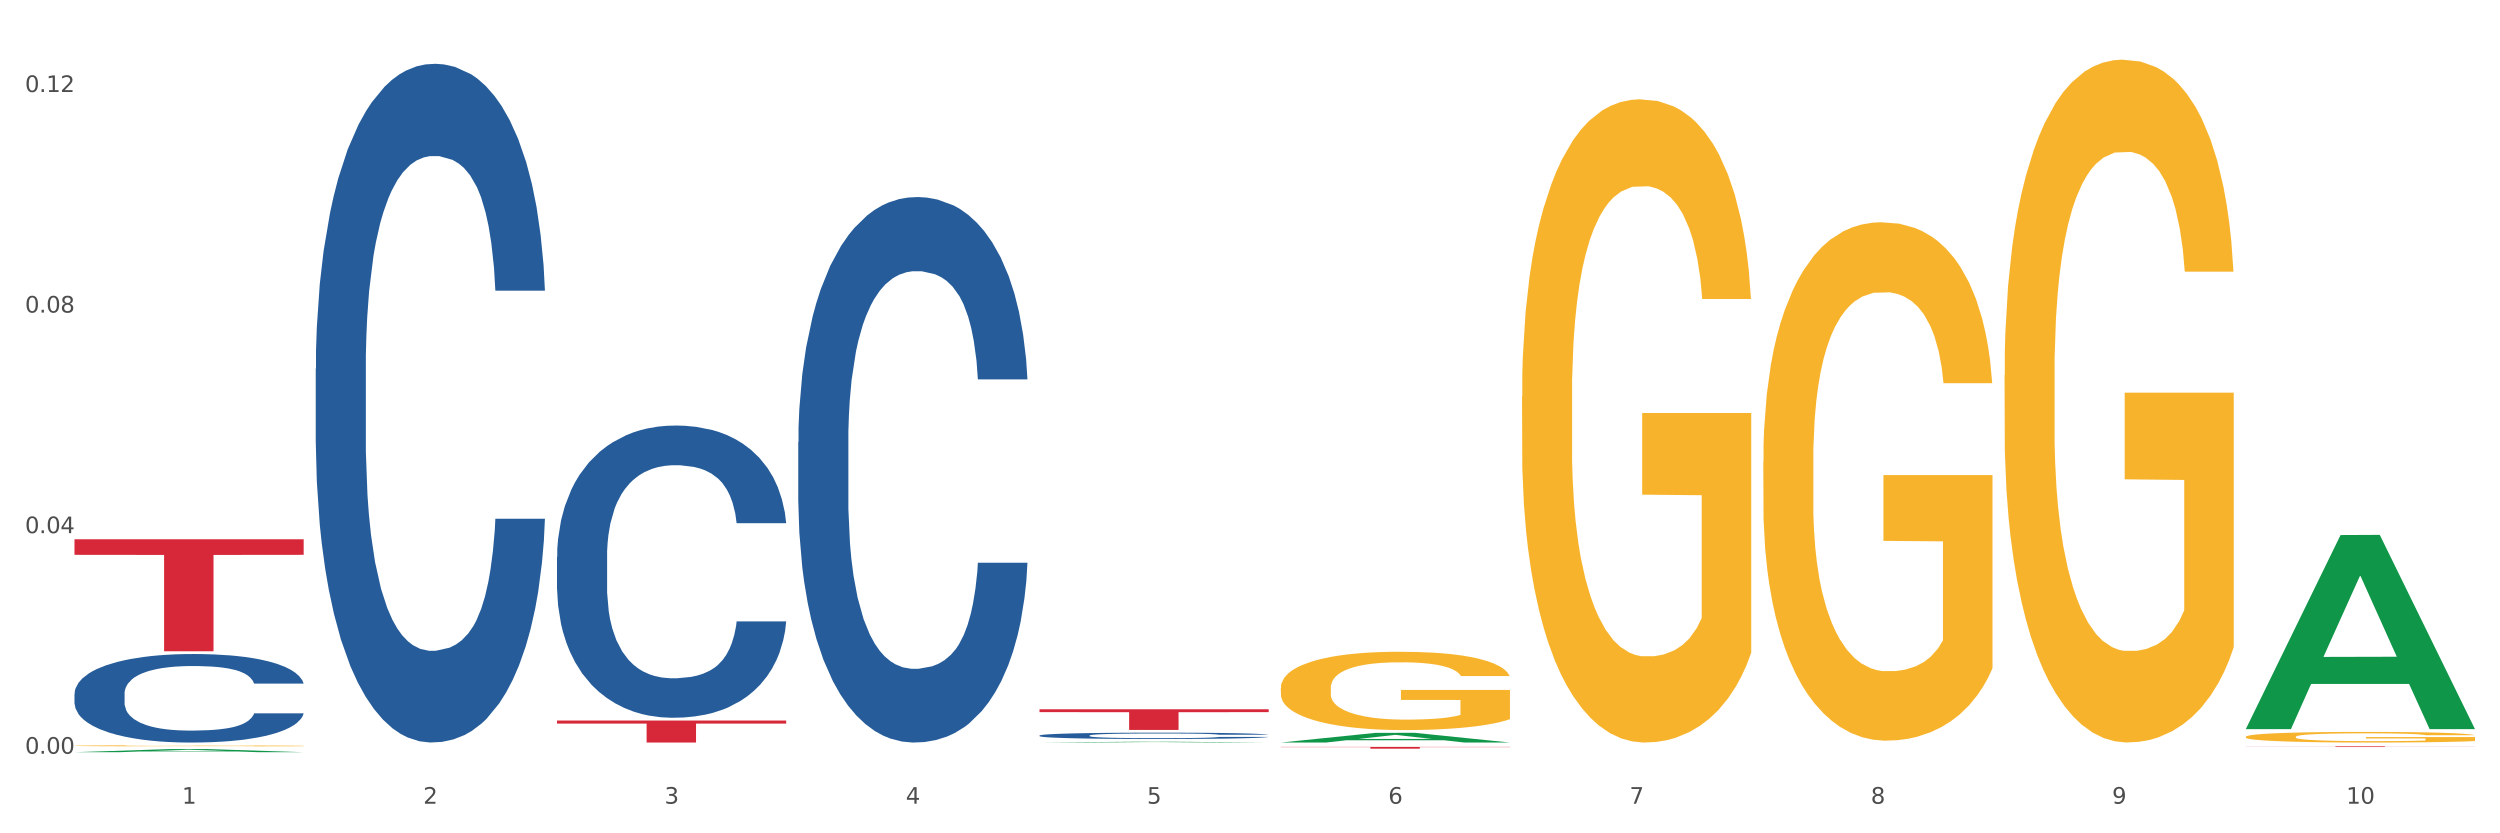
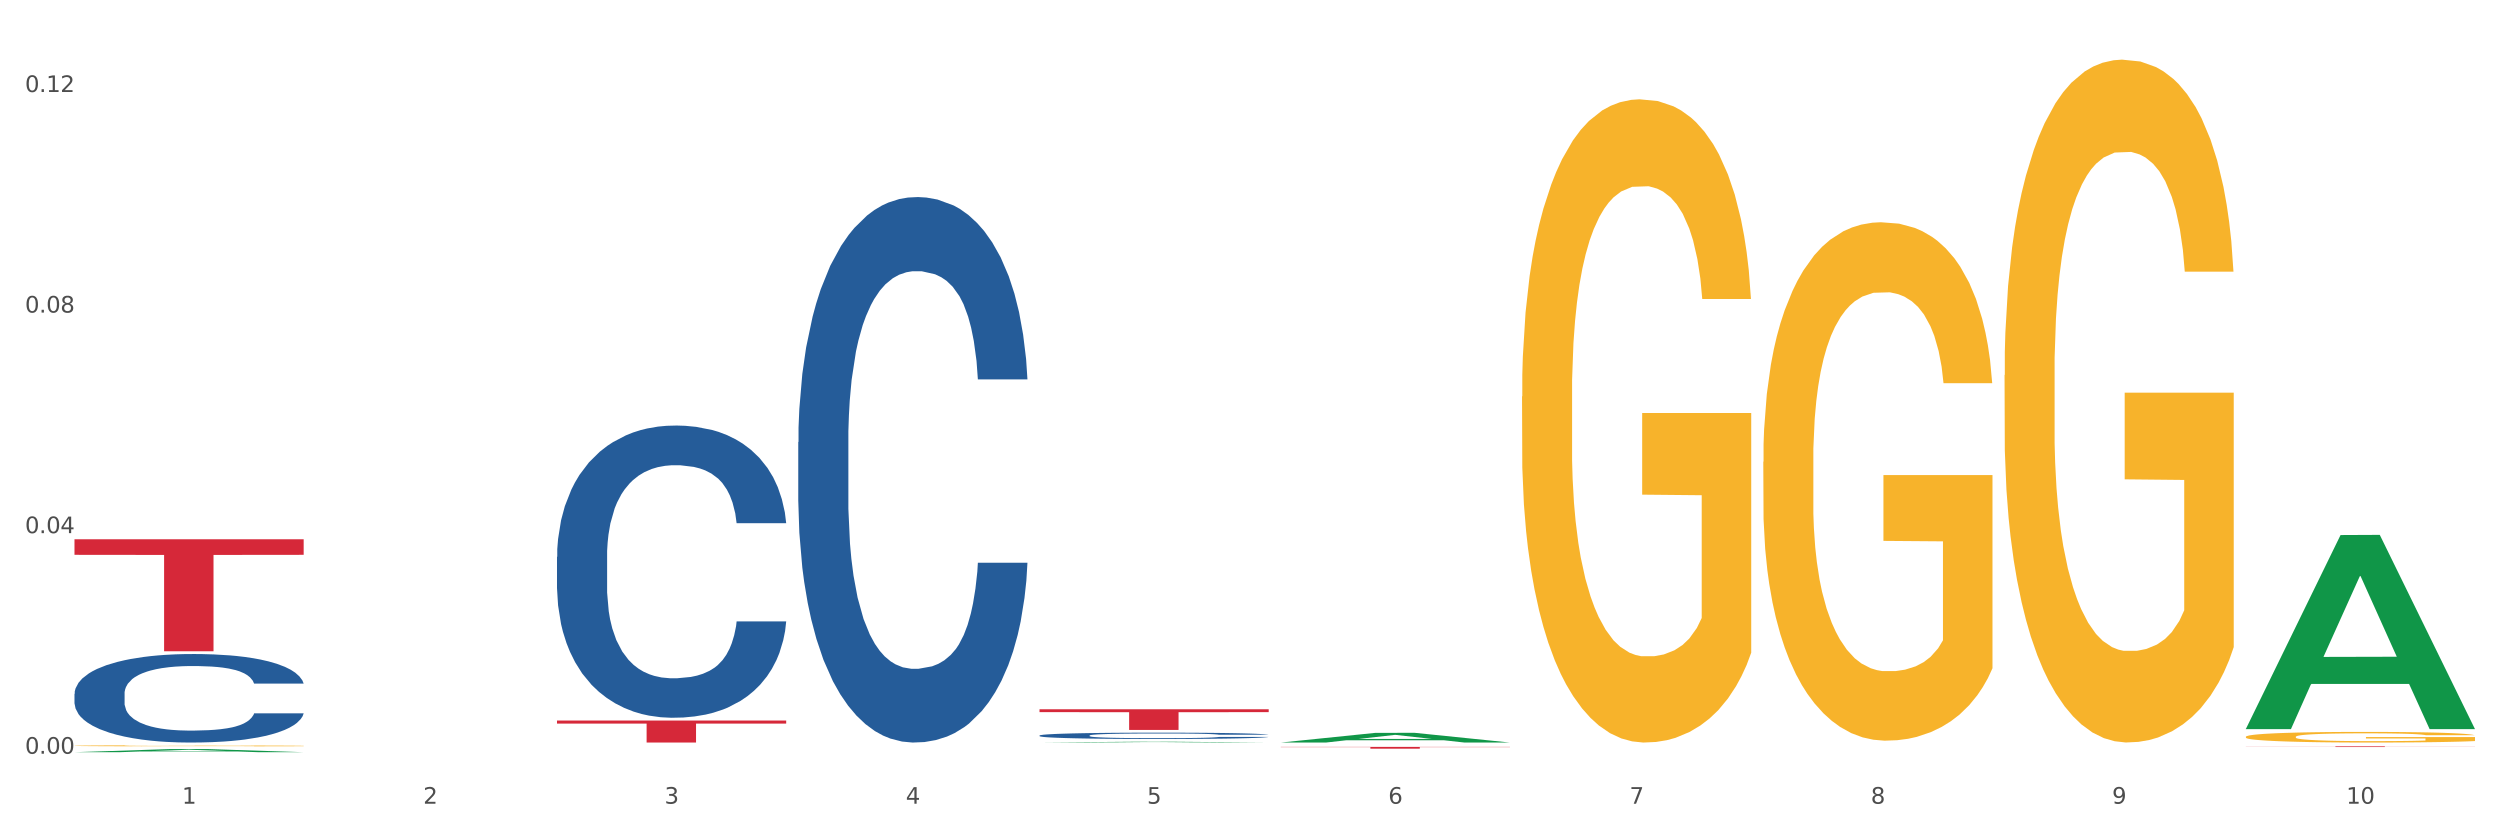
<svg xmlns="http://www.w3.org/2000/svg" xmlns:xlink="http://www.w3.org/1999/xlink" width="1080pt" height="360pt" viewBox="0 0 1080 360" version="1.1">
  <rect x="0" y="0" width="1080" height="360" fill="#333333" stroke="none" />
  <defs>
    <style type="text/css">*{stroke-linejoin: round; stroke-linecap: butt}</style>
  </defs>
  <g id="figure_1">
    <g id="patch_1">
      <path d="M 0 360  L 1080 360  L 1080 0  L 0 0  z " style="fill: #ffffff; stroke: #ffffff; stroke-linejoin: miter" />
    </g>
    <g id="axes_1">
      <g id="matplotlib.axis_1">
        <g id="xtick_1">
          <g id="text_1">
            <g style="fill: #4d4d4d" transform="translate(78.627 347.204) scale(0.096 -0.096)">
              <defs>
                <path id="DejaVuSans-31" d="M 794 531  L 1825 531  L 1825 4091  L 703 3866  L 703 4441  L 1819 4666  L 2450 4666  L 2450 531  L 3481 531  L 3481 0  L 794 0  L 794 531  z " transform="scale(0.016)" />
              </defs>
              <use xlink:href="#DejaVuSans-31" />
            </g>
          </g>
        </g>
        <g id="xtick_2">
          <g id="text_2">
            <g style="fill: #4d4d4d" transform="translate(182.851 347.204) scale(0.096 -0.096)">
              <defs>
                <path id="DejaVuSans-32" d="M 1228 531  L 3431 531  L 3431 0  L 469 0  L 469 531  Q 828 903 1448 1529  Q 2069 2156 2228 2338  Q 2531 2678 2651 2914  Q 2772 3150 2772 3378  Q 2772 3750 2511 3984  Q 2250 4219 1831 4219  Q 1534 4219 1204 4116  Q 875 4013 500 3803  L 500 4441  Q 881 4594 1212 4672  Q 1544 4750 1819 4750  Q 2544 4750 2975 4387  Q 3406 4025 3406 3419  Q 3406 3131 3298 2873  Q 3191 2616 2906 2266  Q 2828 2175 2409 1742  Q 1991 1309 1228 531  z " transform="scale(0.016)" />
              </defs>
              <use xlink:href="#DejaVuSans-32" />
            </g>
          </g>
        </g>
        <g id="xtick_3">
          <g id="text_3">
            <g style="fill: #4d4d4d" transform="translate(287.074 347.204) scale(0.096 -0.096)">
              <defs>
                <path id="DejaVuSans-33" d="M 2597 2516  Q 3050 2419 3304 2112  Q 3559 1806 3559 1356  Q 3559 666 3084 287  Q 2609 -91 1734 -91  Q 1441 -91 1130 -33  Q 819 25 488 141  L 488 750  Q 750 597 1062 519  Q 1375 441 1716 441  Q 2309 441 2620 675  Q 2931 909 2931 1356  Q 2931 1769 2642 2001  Q 2353 2234 1838 2234  L 1294 2234  L 1294 2753  L 1863 2753  Q 2328 2753 2575 2939  Q 2822 3125 2822 3475  Q 2822 3834 2567 4026  Q 2313 4219 1838 4219  Q 1578 4219 1281 4162  Q 984 4106 628 3988  L 628 4550  Q 988 4650 1302 4700  Q 1616 4750 1894 4750  Q 2613 4750 3031 4423  Q 3450 4097 3450 3541  Q 3450 3153 3228 2886  Q 3006 2619 2597 2516  z " transform="scale(0.016)" />
              </defs>
              <use xlink:href="#DejaVuSans-33" />
            </g>
          </g>
        </g>
        <g id="xtick_4">
          <g id="text_4">
            <g style="fill: #4d4d4d" transform="translate(391.298 347.204) scale(0.096 -0.096)">
              <defs>
                <path id="DejaVuSans-34" d="M 2419 4116  L 825 1625  L 2419 1625  L 2419 4116  z M 2253 4666  L 3047 4666  L 3047 1625  L 3713 1625  L 3713 1100  L 3047 1100  L 3047 0  L 2419 0  L 2419 1100  L 313 1100  L 313 1709  L 2253 4666  z " transform="scale(0.016)" />
              </defs>
              <use xlink:href="#DejaVuSans-34" />
            </g>
          </g>
        </g>
        <g id="xtick_5">
          <g id="text_5">
            <g style="fill: #4d4d4d" transform="translate(495.522 347.204) scale(0.096 -0.096)">
              <defs>
                <path id="DejaVuSans-35" d="M 691 4666  L 3169 4666  L 3169 4134  L 1269 4134  L 1269 2991  Q 1406 3038 1543 3061  Q 1681 3084 1819 3084  Q 2600 3084 3056 2656  Q 3513 2228 3513 1497  Q 3513 744 3044 326  Q 2575 -91 1722 -91  Q 1428 -91 1123 -41  Q 819 9 494 109  L 494 744  Q 775 591 1075 516  Q 1375 441 1709 441  Q 2250 441 2565 725  Q 2881 1009 2881 1497  Q 2881 1984 2565 2268  Q 2250 2553 1709 2553  Q 1456 2553 1204 2497  Q 953 2441 691 2322  L 691 4666  z " transform="scale(0.016)" />
              </defs>
              <use xlink:href="#DejaVuSans-35" />
            </g>
          </g>
        </g>
        <g id="xtick_6">
          <g id="text_6">
            <g style="fill: #4d4d4d" transform="translate(599.745 347.204) scale(0.096 -0.096)">
              <defs>
                <path id="DejaVuSans-36" d="M 2113 2584  Q 1688 2584 1439 2293  Q 1191 2003 1191 1497  Q 1191 994 1439 701  Q 1688 409 2113 409  Q 2538 409 2786 701  Q 3034 994 3034 1497  Q 3034 2003 2786 2293  Q 2538 2584 2113 2584  z M 3366 4563  L 3366 3988  Q 3128 4100 2886 4159  Q 2644 4219 2406 4219  Q 1781 4219 1451 3797  Q 1122 3375 1075 2522  Q 1259 2794 1537 2939  Q 1816 3084 2150 3084  Q 2853 3084 3261 2657  Q 3669 2231 3669 1497  Q 3669 778 3244 343  Q 2819 -91 2113 -91  Q 1303 -91 875 529  Q 447 1150 447 2328  Q 447 3434 972 4092  Q 1497 4750 2381 4750  Q 2619 4750 2861 4703  Q 3103 4656 3366 4563  z " transform="scale(0.016)" />
              </defs>
              <use xlink:href="#DejaVuSans-36" />
            </g>
          </g>
        </g>
        <g id="xtick_7">
          <g id="text_7">
            <g style="fill: #4d4d4d" transform="translate(703.969 347.204) scale(0.096 -0.096)">
              <defs>
                <path id="DejaVuSans-37" d="M 525 4666  L 3525 4666  L 3525 4397  L 1831 0  L 1172 0  L 2766 4134  L 525 4134  L 525 4666  z " transform="scale(0.016)" />
              </defs>
              <use xlink:href="#DejaVuSans-37" />
            </g>
          </g>
        </g>
        <g id="xtick_8">
          <g id="text_8">
            <g style="fill: #4d4d4d" transform="translate(808.193 347.204) scale(0.096 -0.096)">
              <defs>
                <path id="DejaVuSans-38" d="M 2034 2216  Q 1584 2216 1326 1975  Q 1069 1734 1069 1313  Q 1069 891 1326 650  Q 1584 409 2034 409  Q 2484 409 2743 651  Q 3003 894 3003 1313  Q 3003 1734 2745 1975  Q 2488 2216 2034 2216  z M 1403 2484  Q 997 2584 770 2862  Q 544 3141 544 3541  Q 544 4100 942 4425  Q 1341 4750 2034 4750  Q 2731 4750 3128 4425  Q 3525 4100 3525 3541  Q 3525 3141 3298 2862  Q 3072 2584 2669 2484  Q 3125 2378 3379 2068  Q 3634 1759 3634 1313  Q 3634 634 3220 271  Q 2806 -91 2034 -91  Q 1263 -91 848 271  Q 434 634 434 1313  Q 434 1759 690 2068  Q 947 2378 1403 2484  z M 1172 3481  Q 1172 3119 1398 2916  Q 1625 2713 2034 2713  Q 2441 2713 2670 2916  Q 2900 3119 2900 3481  Q 2900 3844 2670 4047  Q 2441 4250 2034 4250  Q 1625 4250 1398 4047  Q 1172 3844 1172 3481  z " transform="scale(0.016)" />
              </defs>
              <use xlink:href="#DejaVuSans-38" />
            </g>
          </g>
        </g>
        <g id="xtick_9">
          <g id="text_9">
            <g style="fill: #4d4d4d" transform="translate(912.416 347.204) scale(0.096 -0.096)">
              <defs>
                <path id="DejaVuSans-39" d="M 703 97  L 703 672  Q 941 559 1184 500  Q 1428 441 1663 441  Q 2288 441 2617 861  Q 2947 1281 2994 2138  Q 2813 1869 2534 1725  Q 2256 1581 1919 1581  Q 1219 1581 811 2004  Q 403 2428 403 3163  Q 403 3881 828 4315  Q 1253 4750 1959 4750  Q 2769 4750 3195 4129  Q 3622 3509 3622 2328  Q 3622 1225 3098 567  Q 2575 -91 1691 -91  Q 1453 -91 1209 -44  Q 966 3 703 97  z M 1959 2075  Q 2384 2075 2632 2365  Q 2881 2656 2881 3163  Q 2881 3666 2632 3958  Q 2384 4250 1959 4250  Q 1534 4250 1286 3958  Q 1038 3666 1038 3163  Q 1038 2656 1286 2365  Q 1534 2075 1959 2075  z " transform="scale(0.016)" />
              </defs>
              <use xlink:href="#DejaVuSans-39" />
            </g>
          </g>
        </g>
        <g id="xtick_10">
          <g id="text_10">
            <g style="fill: #4d4d4d" transform="translate(1013.586 347.204) scale(0.096 -0.096)">
              <defs>
                <path id="DejaVuSans-30" d="M 2034 4250  Q 1547 4250 1301 3770  Q 1056 3291 1056 2328  Q 1056 1369 1301 889  Q 1547 409 2034 409  Q 2525 409 2770 889  Q 3016 1369 3016 2328  Q 3016 3291 2770 3770  Q 2525 4250 2034 4250  z M 2034 4750  Q 2819 4750 3233 4129  Q 3647 3509 3647 2328  Q 3647 1150 3233 529  Q 2819 -91 2034 -91  Q 1250 -91 836 529  Q 422 1150 422 2328  Q 422 3509 836 4129  Q 1250 4750 2034 4750  z " transform="scale(0.016)" />
              </defs>
              <use xlink:href="#DejaVuSans-31" />
              <use xlink:href="#DejaVuSans-30" transform="translate(63.623 0)" />
            </g>
          </g>
        </g>
        <g id="xtick_11" />
        <g id="xtick_12" />
        <g id="xtick_13" />
        <g id="xtick_14" />
        <g id="xtick_15" />
        <g id="xtick_16" />
        <g id="xtick_17" />
        <g id="xtick_18" />
        <g id="xtick_19" />
      </g>
      <g id="matplotlib.axis_2">
        <g id="ytick_1">
          <g id="text_11">
            <g style="fill: #4d4d4d" transform="translate(10.8 325.614) scale(0.096 -0.096)">
              <defs>
                <path id="DejaVuSans-2e" d="M 684 794  L 1344 794  L 1344 0  L 684 0  L 684 794  z " transform="scale(0.016)" />
              </defs>
              <use xlink:href="#DejaVuSans-30" />
              <use xlink:href="#DejaVuSans-2e" transform="translate(63.623 0)" />
              <use xlink:href="#DejaVuSans-30" transform="translate(95.41 0)" />
              <use xlink:href="#DejaVuSans-30" transform="translate(159.033 0)" />
            </g>
          </g>
        </g>
        <g id="ytick_2">
          <g id="text_12">
            <g style="fill: #4d4d4d" transform="translate(10.8 230.326) scale(0.096 -0.096)">
              <use xlink:href="#DejaVuSans-30" />
              <use xlink:href="#DejaVuSans-2e" transform="translate(63.623 0)" />
              <use xlink:href="#DejaVuSans-30" transform="translate(95.41 0)" />
              <use xlink:href="#DejaVuSans-34" transform="translate(159.033 0)" />
            </g>
          </g>
        </g>
        <g id="ytick_3">
          <g id="text_13">
            <g style="fill: #4d4d4d" transform="translate(10.8 135.038) scale(0.096 -0.096)">
              <use xlink:href="#DejaVuSans-30" />
              <use xlink:href="#DejaVuSans-2e" transform="translate(63.623 0)" />
              <use xlink:href="#DejaVuSans-30" transform="translate(95.41 0)" />
              <use xlink:href="#DejaVuSans-38" transform="translate(159.033 0)" />
            </g>
          </g>
        </g>
        <g id="ytick_4">
          <g id="text_14">
            <g style="fill: #4d4d4d" transform="translate(10.8 39.75) scale(0.096 -0.096)">
              <use xlink:href="#DejaVuSans-30" />
              <use xlink:href="#DejaVuSans-2e" transform="translate(63.623 0)" />
              <use xlink:href="#DejaVuSans-31" transform="translate(95.41 0)" />
              <use xlink:href="#DejaVuSans-32" transform="translate(159.033 0)" />
            </g>
          </g>
        </g>
        <g id="ytick_5" />
        <g id="ytick_6" />
        <g id="ytick_7" />
      </g>
      <g id="PolyCollection_1">
        <path d="M 32.175 324.947  L 32.277 324.946  L 73.107 323.606  L 90.051 323.605  L 131.187 324.95  L 111.589 324.95  L 102.709 324.636  L 60.552 324.636  L 60.246 324.641  L 51.671 324.95  L 32.175 324.95  L 32.175 324.947  L 65.86 324.45  L 97.401 324.448  L 81.783 323.892  L 81.579 323.889  L 81.375 323.893  L 65.758 324.448  L 65.86 324.45  L 32.175 324.947  z " clip-path="url(#p2b9ad689a1)" style="fill: #109648" />
        <path d="M 657.517 171.307  L 657.634 171.053  L 657.634 161.917  L 657.867 154.05  L 659.036 135.017  L 660.79 119.282  L 662.076 110.908  L 663.362 104.056  L 664.881 97.204  L 666.752 90.098  L 670.142 79.693  L 672.246 74.364  L 674.818 68.781  L 679.493 60.66  L 682.884 56.092  L 686.39 52.285  L 692.118 47.717  L 695.859 45.687  L 699.834 44.164  L 704.627 43.149  L 708.25 42.895  L 716.199 43.657  L 722.979 45.941  L 726.253 47.717  L 730.461 50.763  L 732.682 52.793  L 736.306 56.853  L 740.047 62.183  L 742.618 66.751  L 746.476 75.379  L 749.398 84.007  L 752.087 94.666  L 753.49 102.026  L 754.542 108.878  L 755.477 116.745  L 756.412 129.18  L 735.371 129.18  L 734.552 120.298  L 733.266 111.923  L 731.396 103.802  L 729.76 98.726  L 726.954 92.382  L 724.382 88.322  L 721.694 85.276  L 718.42 82.738  L 715.849 81.47  L 712.225 80.454  L 705.094 80.708  L 700.301 82.738  L 697.028 85.276  L 694.924 87.56  L 693.054 90.098  L 690.949 93.651  L 688.495 98.98  L 686.741 103.802  L 684.988 109.893  L 683.585 115.983  L 682.299 123.089  L 681.247 130.702  L 680.429 138.57  L 679.727 148.213  L 679.143 164.201  L 679.143 198.969  L 679.377 206.836  L 679.961 217.241  L 680.662 225.108  L 681.831 234.497  L 682.884 240.842  L 684.871 249.978  L 687.092 257.591  L 688.845 262.413  L 690.599 266.473  L 693.638 272.057  L 697.028 276.625  L 699.951 279.416  L 703.925 281.954  L 706.614 282.969  L 708.952 283.477  L 714.68 283.477  L 718.771 282.715  L 723.33 280.939  L 726.837 278.655  L 729.76 275.863  L 733.033 271.295  L 735.137 266.981  L 735.137 213.941  L 709.419 213.688  L 709.419 178.413  L 756.529 178.413  L 756.529 281.954  L 754.542 287.283  L 752.321 292.105  L 749.983 296.419  L 746.476 301.749  L 742.268 306.824  L 738.527 310.377  L 734.552 313.422  L 729.876 316.214  L 723.798 318.752  L 720.057 319.767  L 715.381 320.528  L 709.887 320.782  L 705.094 320.274  L 700.418 319.005  L 695.508 316.721  L 690.716 313.422  L 687.092 310.123  L 683.468 306.063  L 679.61 300.733  L 676.571 295.658  L 674.233 291.09  L 671.661 285.253  L 668.856 277.64  L 666.752 270.788  L 664.881 263.682  L 662.894 254.546  L 661.491 246.679  L 660.088 236.781  L 659.27 229.422  L 658.335 218.002  L 657.634 202.014  L 657.517 171.307  z " clip-path="url(#p2b9ad689a1)" style="fill: #f7b32b" />
        <path d="M 761.74 199.502  L 761.857 199.297  L 761.857 191.934  L 762.091 185.593  L 763.26 170.253  L 765.013 157.571  L 766.299 150.821  L 767.585 145.299  L 769.105 139.776  L 770.975 134.049  L 774.365 125.663  L 776.469 121.368  L 779.041 116.868  L 783.717 110.323  L 787.107 106.641  L 790.614 103.573  L 796.342 99.891  L 800.083 98.255  L 804.057 97.028  L 808.85 96.21  L 812.474 96.005  L 820.423 96.619  L 827.203 98.459  L 830.476 99.891  L 834.685 102.346  L 836.906 103.982  L 840.529 107.255  L 844.27 111.55  L 846.842 115.232  L 850.7 122.186  L 853.622 129.14  L 856.311 137.731  L 857.713 143.663  L 858.766 149.185  L 859.701 155.526  L 860.636 165.548  L 839.594 165.548  L 838.776 158.389  L 837.49 151.64  L 835.62 145.094  L 833.983 141.004  L 831.178 135.89  L 828.606 132.617  L 825.917 130.163  L 822.644 128.118  L 820.072 127.095  L 816.448 126.277  L 809.318 126.481  L 804.525 128.118  L 801.252 130.163  L 799.148 132.004  L 797.277 134.049  L 795.173 136.913  L 792.718 141.208  L 790.965 145.094  L 789.211 150.003  L 787.809 154.912  L 786.523 160.639  L 785.471 166.775  L 784.652 173.116  L 783.951 180.889  L 783.366 193.775  L 783.366 221.796  L 783.6 228.137  L 784.185 236.523  L 784.886 242.864  L 786.055 250.432  L 787.107 255.545  L 789.094 262.909  L 791.315 269.045  L 793.069 272.931  L 794.822 276.204  L 797.862 280.704  L 801.252 284.385  L 804.174 286.635  L 808.149 288.681  L 810.837 289.499  L 813.175 289.908  L 818.903 289.908  L 822.995 289.294  L 827.554 287.862  L 831.061 286.022  L 833.983 283.772  L 837.256 280.09  L 839.36 276.613  L 839.36 233.864  L 813.643 233.66  L 813.643 205.229  L 860.753 205.229  L 860.753 288.681  L 858.766 292.976  L 856.544 296.862  L 854.206 300.339  L 850.7 304.635  L 846.491 308.725  L 842.751 311.589  L 838.776 314.043  L 834.1 316.293  L 828.021 318.339  L 824.281 319.157  L 819.605 319.77  L 814.111 319.975  L 809.318 319.566  L 804.642 318.543  L 799.732 316.702  L 794.939 314.043  L 791.315 311.384  L 787.692 308.112  L 783.834 303.816  L 780.795 299.726  L 778.457 296.044  L 775.885 291.34  L 773.079 285.203  L 770.975 279.681  L 769.105 273.954  L 767.118 266.59  L 765.715 260.25  L 764.312 252.273  L 763.494 246.341  L 762.559 237.137  L 761.857 224.251  L 761.74 199.502  z " clip-path="url(#p2b9ad689a1)" style="fill: #f7b32b" />
        <path d="M 865.964 162.078  L 866.081 161.808  L 866.081 152.11  L 866.315 143.758  L 867.484 123.553  L 869.237 106.85  L 870.523 97.96  L 871.809 90.686  L 873.329 83.412  L 875.199 75.869  L 878.589 64.823  L 880.693 59.166  L 883.265 53.239  L 887.941 44.618  L 891.331 39.768  L 894.838 35.727  L 900.566 30.878  L 904.306 28.723  L 908.281 27.107  L 913.074 26.029  L 916.698 25.759  L 924.647 26.568  L 931.427 28.992  L 934.7 30.878  L 938.908 34.111  L 941.129 36.266  L 944.753 40.577  L 948.494 46.234  L 951.066 51.083  L 954.923 60.243  L 957.846 69.403  L 960.534 80.718  L 961.937 88.53  L 962.989 95.804  L 963.924 104.156  L 964.859 117.357  L 943.818 117.357  L 943 107.927  L 941.714 99.037  L 939.843 90.416  L 938.207 85.028  L 935.401 78.293  L 932.829 73.983  L 930.141 70.75  L 926.868 68.056  L 924.296 66.709  L 920.672 65.631  L 913.541 65.901  L 908.749 68.056  L 905.475 70.75  L 903.371 73.174  L 901.501 75.869  L 899.397 79.64  L 896.942 85.298  L 895.188 90.416  L 893.435 96.882  L 892.032 103.348  L 890.746 110.891  L 889.694 118.973  L 888.876 127.325  L 888.175 137.562  L 887.59 154.534  L 887.59 191.443  L 887.824 199.794  L 888.408 210.84  L 889.11 219.191  L 890.279 229.159  L 891.331 235.894  L 893.318 245.593  L 895.539 253.675  L 897.293 258.793  L 899.046 263.104  L 902.085 269.031  L 905.475 273.88  L 908.398 276.843  L 912.372 279.537  L 915.061 280.615  L 917.399 281.154  L 923.127 281.154  L 927.218 280.346  L 931.777 278.46  L 935.284 276.035  L 938.207 273.072  L 941.48 268.222  L 943.584 263.643  L 943.584 207.337  L 917.867 207.068  L 917.867 169.621  L 964.976 169.621  L 964.976 279.537  L 962.989 285.195  L 960.768 290.314  L 958.43 294.893  L 954.923 300.551  L 950.715 305.939  L 946.974 309.711  L 943 312.943  L 938.324 315.907  L 932.245 318.601  L 928.504 319.678  L 923.828 320.487  L 918.334 320.756  L 913.541 320.217  L 908.865 318.87  L 903.956 316.446  L 899.163 312.943  L 895.539 309.441  L 891.915 305.131  L 888.058 299.473  L 885.018 294.085  L 882.68 289.236  L 880.109 283.04  L 877.303 274.958  L 875.199 267.684  L 873.329 260.14  L 871.341 250.442  L 869.938 242.09  L 868.536 231.584  L 867.717 223.771  L 866.782 211.648  L 866.081 194.675  L 865.964 162.078  z " clip-path="url(#p2b9ad689a1)" style="fill: #f7b32b" />
        <path d="M 449.069 317.735  L 449.187 317.732  L 449.187 317.662  L 449.538 317.567  L 450.825 317.391  L 452.464 317.259  L 455.272 317.103  L 456.794 317.038  L 458.783 316.966  L 462.88 316.848  L 467.561 316.748  L 470.838 316.693  L 473.296 316.657  L 478.797 316.595  L 481.957 316.567  L 485.234 316.545  L 488.042 316.53  L 492.724 316.512  L 496.469 316.505  L 500.799 316.502  L 504.427 316.505  L 509.226 316.515  L 516.248 316.545  L 518.94 316.562  L 522.568 316.592  L 526.313 316.632  L 529.356 316.673  L 532.867 316.73  L 536.495 316.805  L 540.006 316.9  L 542.464 316.988  L 544.454 317.081  L 546.209 317.194  L 547.497 317.316  L 548.082 317.419  L 526.664 317.419  L 526.079 317.326  L 524.909 317.226  L 523.738 317.159  L 522.451 317.103  L 520.461 317.041  L 518.706 317.001  L 515.78 316.953  L 513.088 316.923  L 510.864 316.905  L 508.173 316.89  L 502.438 316.875  L 498.342 316.875  L 495.767 316.88  L 492.607 316.893  L 489.915 316.911  L 486.755 316.941  L 484.297 316.973  L 481.84 317.016  L 480.435 317.046  L 478.328 317.101  L 476.924 317.146  L 475.051 317.224  L 473.998 317.279  L 472.126 317.422  L 471.306 317.527  L 470.955 317.599  L 470.721 317.68  L 470.721 318.07  L 471.423 318.246  L 472.009 318.321  L 472.945 318.406  L 474.7 318.516  L 477.275 318.624  L 479.967 318.702  L 482.191 318.749  L 484.297 318.784  L 486.404 318.812  L 488.979 318.837  L 491.085 318.852  L 494.245 318.867  L 497.991 318.874  L 500.916 318.874  L 506.885 318.862  L 509.577 318.849  L 512.152 318.832  L 514.961 318.804  L 517.184 318.774  L 518.472 318.752  L 520.578 318.704  L 522.217 318.654  L 523.621 318.596  L 524.558 318.546  L 525.611 318.471  L 526.43 318.386  L 526.664 318.341  L 548.082 318.341  L 547.614 318.431  L 546.795 318.519  L 545.156 318.636  L 543.869 318.704  L 541.879 318.787  L 539.772 318.857  L 536.846 318.935  L 534.155 318.992  L 531.346 319.042  L 528.303 319.087  L 522.802 319.15  L 520.813 319.168  L 516.599 319.198  L 513.322 319.215  L 508.524 319.233  L 503.608 319.243  L 498.459 319.245  L 493.894 319.24  L 488.862 319.225  L 485.702 319.21  L 482.191 319.188  L 478.094 319.153  L 474.232 319.11  L 470.604 319.06  L 467.21 319.002  L 464.05 318.937  L 459.954 318.829  L 456.911 318.724  L 454.687 318.626  L 453.166 318.544  L 451.644 318.439  L 450.825 318.366  L 449.538 318.191  L 449.069 318.028  L 449.069 317.735  z " clip-path="url(#p2b9ad689a1)" style="fill: #255c99" />
        <path d="M 344.846 191.008  L 344.963 190.793  L 344.963 184.767  L 345.314 176.588  L 346.601 161.523  L 348.24 150.117  L 351.049 136.774  L 352.57 131.178  L 354.56 124.937  L 358.656 114.822  L 363.338 106.214  L 366.615 101.479  L 369.072 98.466  L 374.573 93.085  L 377.733 90.718  L 381.01 88.781  L 383.819 87.49  L 388.5 85.983  L 392.245 85.338  L 396.576 85.123  L 400.204 85.338  L 405.002 86.199  L 412.025 88.781  L 414.716 90.288  L 418.344 92.87  L 422.09 96.314  L 425.133 99.757  L 428.644 104.707  L 432.272 111.163  L 435.783 119.342  L 438.241 126.874  L 440.23 134.837  L 441.986 144.522  L 443.273 155.067  L 443.858 163.891  L 422.441 163.891  L 421.856 155.928  L 420.685 147.319  L 419.515 141.509  L 418.227 136.774  L 416.238 131.394  L 414.482 127.95  L 411.556 123.861  L 408.865 121.278  L 406.641 119.772  L 403.949 118.481  L 398.214 117.189  L 394.118 117.189  L 391.543 117.62  L 388.383 118.696  L 385.691 120.202  L 382.531 122.785  L 380.074 125.583  L 377.616 129.241  L 376.211 131.824  L 374.105 136.559  L 372.7 140.433  L 370.828 147.104  L 369.775 151.839  L 367.902 164.106  L 367.083 173.145  L 366.732 179.386  L 366.498 186.273  L 366.498 219.846  L 367.2 234.911  L 367.785 241.368  L 368.721 248.685  L 370.477 258.155  L 373.052 267.409  L 375.743 274.08  L 377.967 278.169  L 380.074 281.182  L 382.18 283.55  L 384.755 285.702  L 386.862 286.993  L 390.022 288.285  L 393.767 288.93  L 396.693 288.93  L 402.662 287.854  L 405.353 286.778  L 407.928 285.272  L 410.737 282.904  L 412.961 280.322  L 414.248 278.385  L 416.355 274.296  L 417.993 269.991  L 419.398 265.041  L 420.334 260.737  L 421.387 254.281  L 422.207 246.963  L 422.441 243.09  L 443.858 243.09  L 443.39 250.837  L 442.571 258.37  L 440.932 268.485  L 439.645 274.296  L 437.655 281.398  L 435.549 287.424  L 432.623 294.095  L 429.931 299.045  L 427.122 303.349  L 424.079 307.223  L 418.579 312.604  L 416.589 314.11  L 412.376 316.693  L 409.099 318.199  L 404.3 319.706  L 399.385 320.567  L 394.235 320.782  L 389.671 320.351  L 384.638 319.06  L 381.478 317.769  L 377.967 315.832  L 373.871 312.819  L 370.009 309.16  L 366.38 304.856  L 362.986 299.906  L 359.826 294.311  L 355.73 285.056  L 352.687 276.017  L 350.464 267.624  L 348.942 260.522  L 347.421 251.483  L 346.601 245.242  L 345.314 230.177  L 344.846 216.188  L 344.846 191.008  z " clip-path="url(#p2b9ad689a1)" style="fill: #255c99" />
        <path d="M 240.622 240.554  L 240.739 240.439  L 240.739 237.211  L 241.09 232.829  L 242.378 224.759  L 244.016 218.648  L 246.825 211.5  L 248.347 208.502  L 250.336 205.158  L 254.432 199.74  L 259.114 195.128  L 262.391 192.591  L 264.849 190.977  L 270.349 188.095  L 273.509 186.826  L 276.786 185.789  L 279.595 185.097  L 284.277 184.29  L 288.022 183.944  L 292.352 183.829  L 295.98 183.944  L 300.779 184.405  L 307.801 185.789  L 310.493 186.596  L 314.121 187.979  L 317.866 189.824  L 320.909 191.669  L 324.42 194.321  L 328.048 197.779  L 331.559 202.161  L 334.017 206.196  L 336.007 210.462  L 337.762 215.65  L 339.049 221.3  L 339.635 226.027  L 318.217 226.027  L 317.632 221.761  L 316.462 217.149  L 315.291 214.036  L 314.004 211.5  L 312.014 208.617  L 310.259 206.773  L 307.333 204.582  L 304.641 203.198  L 302.417 202.391  L 299.725 201.7  L 293.991 201.008  L 289.894 201.008  L 287.32 201.238  L 284.16 201.815  L 281.468 202.622  L 278.308 204.005  L 275.85 205.504  L 273.392 207.464  L 271.988 208.848  L 269.881 211.384  L 268.477 213.46  L 266.604 217.034  L 265.551 219.57  L 263.678 226.142  L 262.859 230.985  L 262.508 234.328  L 262.274 238.018  L 262.274 256.004  L 262.976 264.075  L 263.561 267.534  L 264.498 271.454  L 266.253 276.527  L 268.828 281.484  L 271.52 285.059  L 273.743 287.249  L 275.85 288.863  L 277.957 290.132  L 280.532 291.285  L 282.638 291.976  L 285.798 292.668  L 289.543 293.014  L 292.469 293.014  L 298.438 292.438  L 301.13 291.861  L 303.705 291.054  L 306.513 289.786  L 308.737 288.402  L 310.025 287.364  L 312.131 285.174  L 313.77 282.868  L 315.174 280.216  L 316.11 277.91  L 317.164 274.451  L 317.983 270.531  L 318.217 268.456  L 339.635 268.456  L 339.167 272.607  L 338.347 276.642  L 336.709 282.061  L 335.421 285.174  L 333.432 288.979  L 331.325 292.207  L 328.399 295.781  L 325.707 298.433  L 322.899 300.739  L 319.856 302.814  L 314.355 305.697  L 312.365 306.504  L 308.152 307.887  L 304.875 308.694  L 300.077 309.501  L 295.161 309.963  L 290.011 310.078  L 285.447 309.847  L 280.414 309.155  L 277.254 308.464  L 273.743 307.426  L 269.647 305.812  L 265.785 303.852  L 262.157 301.546  L 258.763 298.894  L 255.603 295.896  L 251.507 290.939  L 248.464 286.096  L 246.24 281.6  L 244.718 277.795  L 243.197 272.952  L 242.378 269.609  L 241.09 261.538  L 240.622 254.044  L 240.622 240.554  z " clip-path="url(#p2b9ad689a1)" style="fill: #255c99" />
-         <path d="M 136.399 159.302  L 136.516 159.034  L 136.516 151.536  L 136.867 141.361  L 138.154 122.617  L 139.793 108.425  L 142.602 91.823  L 144.123 84.861  L 146.113 77.096  L 150.209 64.51  L 154.89 53.799  L 158.167 47.908  L 160.625 44.16  L 166.126 37.465  L 169.286 34.52  L 172.563 32.11  L 175.372 30.503  L 180.053 28.629  L 183.798 27.825  L 188.129 27.558  L 191.757 27.825  L 196.555 28.897  L 203.577 32.11  L 206.269 33.984  L 209.897 37.197  L 213.642 41.482  L 216.685 45.766  L 220.196 51.925  L 223.824 59.958  L 227.336 70.133  L 229.793 79.505  L 231.783 89.413  L 233.538 101.463  L 234.826 114.584  L 235.411 125.562  L 213.993 125.562  L 213.408 115.655  L 212.238 104.944  L 211.068 97.714  L 209.78 91.823  L 207.791 85.129  L 206.035 80.844  L 203.109 75.757  L 200.417 72.543  L 198.194 70.669  L 195.502 69.062  L 189.767 67.456  L 185.671 67.456  L 183.096 67.991  L 179.936 69.33  L 177.244 71.205  L 174.084 74.418  L 171.626 77.899  L 169.169 82.451  L 167.764 85.664  L 165.658 91.555  L 164.253 96.375  L 162.381 104.676  L 161.327 110.567  L 159.455 125.83  L 158.635 137.077  L 158.284 144.842  L 158.05 153.411  L 158.05 195.183  L 158.752 213.927  L 159.338 221.96  L 160.274 231.065  L 162.029 242.847  L 164.604 254.361  L 167.296 262.662  L 169.52 267.749  L 171.626 271.498  L 173.733 274.444  L 176.308 277.121  L 178.415 278.728  L 181.575 280.335  L 185.32 281.138  L 188.246 281.138  L 194.214 279.799  L 196.906 278.46  L 199.481 276.586  L 202.29 273.64  L 204.514 270.427  L 205.801 268.017  L 207.908 262.929  L 209.546 257.574  L 210.951 251.415  L 211.887 246.06  L 212.94 238.027  L 213.759 228.922  L 213.993 224.102  L 235.411 224.102  L 234.943 233.742  L 234.124 243.114  L 232.485 255.7  L 231.198 262.929  L 229.208 271.766  L 227.102 279.264  L 224.176 287.565  L 221.484 293.723  L 218.675 299.079  L 215.632 303.899  L 210.131 310.593  L 208.142 312.467  L 203.928 315.681  L 200.651 317.555  L 195.853 319.429  L 190.937 320.5  L 185.788 320.768  L 181.223 320.233  L 176.191 318.626  L 173.031 317.019  L 169.52 314.61  L 165.424 310.861  L 161.561 306.309  L 157.933 300.953  L 154.539 294.794  L 151.379 287.832  L 147.283 276.318  L 144.24 265.072  L 142.016 254.629  L 140.495 245.792  L 138.973 234.546  L 138.154 226.78  L 136.867 208.036  L 136.399 190.631  L 136.399 159.302  z " clip-path="url(#p2b9ad689a1)" style="fill: #255c99" />
        <path d="M 32.175 299.72  L 32.292 299.685  L 32.292 298.707  L 32.643 297.38  L 33.931 294.935  L 35.569 293.083  L 38.378 290.918  L 39.899 290.01  L 41.889 288.997  L 45.985 287.355  L 50.667 285.958  L 53.944 285.189  L 56.401 284.7  L 61.902 283.827  L 65.062 283.443  L 68.339 283.129  L 71.148 282.919  L 75.829 282.675  L 79.575 282.57  L 83.905 282.535  L 87.533 282.57  L 92.331 282.71  L 99.354 283.129  L 102.045 283.373  L 105.674 283.792  L 109.419 284.351  L 112.462 284.91  L 115.973 285.713  L 119.601 286.761  L 123.112 288.089  L 125.57 289.311  L 127.559 290.603  L 129.315 292.175  L 130.602 293.887  L 131.187 295.319  L 109.77 295.319  L 109.185 294.026  L 108.014 292.629  L 106.844 291.686  L 105.557 290.918  L 103.567 290.045  L 101.811 289.486  L 98.886 288.822  L 96.194 288.403  L 93.97 288.158  L 91.278 287.949  L 85.543 287.739  L 81.447 287.739  L 78.872 287.809  L 75.712 287.984  L 73.021 288.228  L 69.861 288.647  L 67.403 289.101  L 64.945 289.695  L 63.541 290.114  L 61.434 290.883  L 60.03 291.512  L 58.157 292.594  L 57.104 293.363  L 55.231 295.354  L 54.412 296.821  L 54.061 297.834  L 53.827 298.951  L 53.827 304.4  L 54.529 306.845  L 55.114 307.893  L 56.05 309.081  L 57.806 310.618  L 60.381 312.119  L 63.072 313.202  L 65.296 313.866  L 67.403 314.355  L 69.509 314.739  L 72.084 315.088  L 74.191 315.298  L 77.351 315.508  L 81.096 315.612  L 84.022 315.612  L 89.991 315.438  L 92.683 315.263  L 95.257 315.019  L 98.066 314.634  L 100.29 314.215  L 101.577 313.901  L 103.684 313.237  L 105.322 312.539  L 106.727 311.735  L 107.663 311.037  L 108.717 309.989  L 109.536 308.801  L 109.77 308.173  L 131.187 308.173  L 130.719 309.43  L 129.9 310.652  L 128.262 312.294  L 126.974 313.237  L 124.985 314.39  L 122.878 315.368  L 119.952 316.451  L 117.26 317.254  L 114.451 317.953  L 111.408 318.581  L 105.908 319.455  L 103.918 319.699  L 99.705 320.118  L 96.428 320.363  L 91.629 320.607  L 86.714 320.747  L 81.564 320.782  L 77 320.712  L 71.967 320.502  L 68.807 320.293  L 65.296 319.978  L 61.2 319.489  L 57.338 318.896  L 53.71 318.197  L 50.316 317.394  L 47.156 316.486  L 43.059 314.984  L 40.016 313.517  L 37.793 312.154  L 36.271 311.002  L 34.75 309.535  L 33.931 308.522  L 32.643 306.077  L 32.175 303.806  L 32.175 299.72  z " clip-path="url(#p2b9ad689a1)" style="fill: #255c99" />
        <path d="M 970.188 318.307  L 970.304 318.303  L 970.304 318.152  L 970.538 318.021  L 971.707 317.706  L 973.461 317.446  L 974.747 317.307  L 976.032 317.194  L 977.552 317.08  L 979.422 316.963  L 982.813 316.79  L 984.917 316.702  L 987.488 316.61  L 992.164 316.475  L 995.554 316.4  L 999.061 316.337  L 1004.789 316.261  L 1008.53 316.227  L 1012.505 316.202  L 1017.297 316.185  L 1020.921 316.181  L 1028.87 316.194  L 1035.65 316.232  L 1038.923 316.261  L 1043.132 316.311  L 1045.353 316.345  L 1048.977 316.412  L 1052.717 316.501  L 1055.289 316.576  L 1059.147 316.719  L 1062.069 316.862  L 1064.758 317.038  L 1066.161 317.16  L 1067.213 317.274  L 1068.148 317.404  L 1069.083 317.61  L 1048.041 317.61  L 1047.223 317.463  L 1045.937 317.324  L 1044.067 317.19  L 1042.43 317.106  L 1039.625 317  L 1037.053 316.933  L 1034.364 316.883  L 1031.091 316.841  L 1028.52 316.82  L 1024.896 316.803  L 1017.765 316.807  L 1012.972 316.841  L 1009.699 316.883  L 1007.595 316.921  L 1005.724 316.963  L 1003.62 317.021  L 1001.165 317.11  L 999.412 317.19  L 997.659 317.29  L 996.256 317.391  L 994.97 317.509  L 993.918 317.635  L 993.1 317.765  L 992.398 317.925  L 991.814 318.19  L 991.814 318.765  L 992.047 318.895  L 992.632 319.068  L 993.333 319.198  L 994.502 319.353  L 995.554 319.458  L 997.542 319.61  L 999.763 319.736  L 1001.516 319.815  L 1003.27 319.883  L 1006.309 319.975  L 1009.699 320.051  L 1012.621 320.097  L 1016.596 320.139  L 1019.285 320.156  L 1021.623 320.164  L 1027.351 320.164  L 1031.442 320.152  L 1036.001 320.122  L 1039.508 320.084  L 1042.43 320.038  L 1045.704 319.963  L 1047.808 319.891  L 1047.808 319.013  L 1022.09 319.009  L 1022.09 318.425  L 1069.2 318.425  L 1069.2 320.139  L 1067.213 320.227  L 1064.992 320.307  L 1062.654 320.378  L 1059.147 320.467  L 1054.938 320.551  L 1051.198 320.61  L 1047.223 320.66  L 1042.547 320.706  L 1036.469 320.748  L 1032.728 320.765  L 1028.052 320.778  L 1022.558 320.782  L 1017.765 320.773  L 1013.089 320.752  L 1008.179 320.715  L 1003.387 320.66  L 999.763 320.605  L 996.139 320.538  L 992.281 320.45  L 989.242 320.366  L 986.904 320.29  L 984.332 320.194  L 981.527 320.068  L 979.422 319.954  L 977.552 319.836  L 975.565 319.685  L 974.162 319.555  L 972.759 319.391  L 971.941 319.269  L 971.006 319.08  L 970.304 318.816  L 970.188 318.307  z " clip-path="url(#p2b9ad689a1)" style="fill: #f7b32b" />
-         <path d="M 553.293 297.197  L 553.41 297.166  L 553.41 296.054  L 553.644 295.096  L 554.813 292.779  L 556.566 290.863  L 557.852 289.843  L 559.138 289.009  L 560.658 288.175  L 562.528 287.309  L 565.918 286.043  L 568.022 285.394  L 570.594 284.714  L 575.27 283.725  L 578.66 283.169  L 582.167 282.705  L 587.895 282.149  L 591.636 281.902  L 595.61 281.717  L 600.403 281.593  L 604.027 281.562  L 611.976 281.655  L 618.756 281.933  L 622.029 282.149  L 626.237 282.52  L 628.458 282.767  L 632.082 283.262  L 635.823 283.911  L 638.395 284.467  L 642.252 285.517  L 645.175 286.568  L 647.863 287.866  L 649.266 288.762  L 650.318 289.596  L 651.253 290.554  L 652.189 292.068  L 631.147 292.068  L 630.329 290.986  L 629.043 289.967  L 627.173 288.978  L 625.536 288.36  L 622.73 287.588  L 620.159 287.093  L 617.47 286.722  L 614.197 286.413  L 611.625 286.259  L 608.001 286.135  L 600.87 286.166  L 596.078 286.413  L 592.805 286.722  L 590.7 287  L 588.83 287.309  L 586.726 287.742  L 584.271 288.391  L 582.518 288.978  L 580.764 289.72  L 579.361 290.461  L 578.075 291.326  L 577.023 292.253  L 576.205 293.211  L 575.504 294.385  L 574.919 296.332  L 574.919 300.565  L 575.153 301.523  L 575.737 302.79  L 576.439 303.748  L 577.608 304.891  L 578.66 305.664  L 580.647 306.776  L 582.868 307.703  L 584.622 308.29  L 586.375 308.784  L 589.415 309.464  L 592.805 310.02  L 595.727 310.36  L 599.702 310.669  L 602.39 310.793  L 604.728 310.855  L 610.456 310.855  L 614.548 310.762  L 619.107 310.546  L 622.613 310.268  L 625.536 309.928  L 628.809 309.372  L 630.913 308.846  L 630.913 302.388  L 605.196 302.357  L 605.196 298.062  L 652.306 298.062  L 652.306 310.669  L 650.318 311.318  L 648.097 311.905  L 645.759 312.431  L 642.252 313.079  L 638.044 313.697  L 634.303 314.13  L 630.329 314.501  L 625.653 314.841  L 619.574 315.15  L 615.833 315.273  L 611.158 315.366  L 605.663 315.397  L 600.87 315.335  L 596.195 315.181  L 591.285 314.902  L 586.492 314.501  L 582.868 314.099  L 579.244 313.605  L 575.387 312.956  L 572.347 312.338  L 570.009 311.782  L 567.438 311.071  L 564.632 310.144  L 562.528 309.31  L 560.658 308.445  L 558.67 307.332  L 557.268 306.374  L 555.865 305.169  L 555.047 304.273  L 554.111 302.883  L 553.41 300.936  L 553.293 297.197  z " clip-path="url(#p2b9ad689a1)" style="fill: #f7b32b" />
        <path d="M 32.175 232.961  L 131.187 232.961  L 131.187 239.685  L 92.239 239.731  L 92.239 281.35  L 70.888 281.35  L 70.888 239.731  L 32.175 239.685  L 32.175 233.006  L 32.175 232.961  z " clip-path="url(#p2b9ad689a1)" style="fill: #d62839" />
        <path d="M 240.622 311.263  L 339.635 311.263  L 339.635 312.585  L 300.687 312.594  L 300.687 320.782  L 279.336 320.782  L 279.336 312.594  L 240.622 312.585  L 240.622 311.272  L 240.622 311.263  z " clip-path="url(#p2b9ad689a1)" style="fill: #d62839" />
        <path d="M 449.069 306.415  L 548.082 306.415  L 548.082 307.652  L 509.134 307.661  L 509.134 315.317  L 487.783 315.317  L 487.783 307.661  L 449.069 307.652  L 449.069 306.424  L 449.069 306.415  z " clip-path="url(#p2b9ad689a1)" style="fill: #d62839" />
        <path d="M 553.293 322.656  L 652.306 322.656  L 652.306 322.764  L 613.358 322.765  L 613.358 323.433  L 592.006 323.433  L 592.006 322.765  L 553.293 322.764  L 553.293 322.657  L 553.293 322.656  z " clip-path="url(#p2b9ad689a1)" style="fill: #d62839" />
        <path d="M 970.188 322.426  L 1069.2 322.426  L 1069.2 322.468  L 1030.252 322.468  L 1030.252 322.723  L 1008.901 322.723  L 1008.901 322.468  L 970.188 322.468  L 970.188 322.427  L 970.188 322.426  z " clip-path="url(#p2b9ad689a1)" style="fill: #d62839" />
        <path d="M 32.175 322.176  L 32.292 322.176  L 32.292 322.161  L 32.526 322.148  L 33.695 322.117  L 35.448 322.091  L 36.734 322.078  L 38.02 322.066  L 39.54 322.055  L 41.41 322.044  L 44.8 322.027  L 46.904 322.018  L 49.476 322.009  L 54.152 321.996  L 57.542 321.988  L 61.049 321.982  L 66.777 321.975  L 70.517 321.971  L 74.492 321.969  L 79.285 321.967  L 82.909 321.967  L 90.858 321.968  L 97.638 321.972  L 100.911 321.975  L 105.119 321.979  L 107.34 321.983  L 110.964 321.989  L 114.705 321.998  L 117.277 322.006  L 121.134 322.02  L 124.057 322.034  L 126.745 322.051  L 128.148 322.063  L 129.2 322.074  L 130.135 322.087  L 131.071 322.107  L 110.029 322.107  L 109.211 322.093  L 107.925 322.079  L 106.054 322.066  L 104.418 322.058  L 101.612 322.047  L 99.041 322.041  L 96.352 322.036  L 93.079 322.032  L 90.507 322.03  L 86.883 322.028  L 79.752 322.028  L 74.96 322.032  L 71.686 322.036  L 69.582 322.04  L 67.712 322.044  L 65.608 322.049  L 63.153 322.058  L 61.399 322.066  L 59.646 322.076  L 58.243 322.086  L 56.957 322.098  L 55.905 322.11  L 55.087 322.123  L 54.386 322.139  L 53.801 322.165  L 53.801 322.221  L 54.035 322.234  L 54.619 322.251  L 55.321 322.264  L 56.49 322.279  L 57.542 322.29  L 59.529 322.305  L 61.75 322.317  L 63.504 322.325  L 65.257 322.331  L 68.296 322.341  L 71.686 322.348  L 74.609 322.353  L 78.583 322.357  L 81.272 322.358  L 83.61 322.359  L 89.338 322.359  L 93.429 322.358  L 97.988 322.355  L 101.495 322.351  L 104.418 322.347  L 107.691 322.339  L 109.795 322.332  L 109.795 322.246  L 84.078 322.245  L 84.078 322.188  L 131.187 322.188  L 131.187 322.357  L 129.2 322.365  L 126.979 322.373  L 124.641 322.38  L 121.134 322.389  L 116.926 322.397  L 113.185 322.403  L 109.211 322.408  L 104.535 322.413  L 98.456 322.417  L 94.715 322.418  L 90.039 322.42  L 84.545 322.42  L 79.752 322.419  L 75.076 322.417  L 70.167 322.413  L 65.374 322.408  L 61.75 322.403  L 58.126 322.396  L 54.269 322.387  L 51.229 322.379  L 48.891 322.372  L 46.32 322.362  L 43.514 322.35  L 41.41 322.339  L 39.54 322.327  L 37.552 322.312  L 36.15 322.299  L 34.747 322.283  L 33.928 322.271  L 32.993 322.252  L 32.292 322.226  L 32.175 322.176  z " clip-path="url(#p2b9ad689a1)" style="fill: #f7b32b" />
        <path d="M 449.069 320.781  L 449.172 320.781  L 490.001 320.43  L 506.946 320.43  L 548.082 320.782  L 528.484 320.782  L 519.603 320.7  L 477.446 320.7  L 477.14 320.701  L 468.566 320.782  L 449.069 320.782  L 449.069 320.781  L 482.754 320.651  L 514.295 320.651  L 498.678 320.505  L 498.474 320.504  L 498.269 320.505  L 482.652 320.651  L 482.754 320.651  L 449.069 320.781  z " clip-path="url(#p2b9ad689a1)" style="fill: #109648" />
        <path d="M 553.293 320.774  L 553.395 320.77  L 594.225 316.586  L 611.169 316.582  L 652.306 320.782  L 632.707 320.782  L 623.827 319.804  L 581.67 319.804  L 581.364 319.82  L 572.789 320.782  L 553.293 320.782  L 553.293 320.774  L 586.978 319.22  L 618.519 319.216  L 602.901 317.477  L 602.697 317.469  L 602.493 317.481  L 586.876 319.216  L 586.978 319.22  L 553.293 320.774  z " clip-path="url(#p2b9ad689a1)" style="fill: #109648" />
        <path d="M 970.188 314.839  L 970.29 314.76  L 1011.12 231.14  L 1028.064 231.061  L 1069.2 314.996  L 1049.602 314.996  L 1040.721 295.451  L 998.564 295.451  L 998.258 295.766  L 989.684 314.996  L 970.188 314.996  L 970.188 314.839  L 1003.872 283.787  L 1035.413 283.708  L 1019.796 248.951  L 1019.592 248.794  L 1019.388 249.03  L 1003.77 283.708  L 1003.872 283.787  L 970.188 314.839  z " clip-path="url(#p2b9ad689a1)" style="fill: #109648" />
      </g>
    </g>
  </g>
  <defs>
    <clipPath id="p2b9ad689a1">
      <rect x="32.175" y="10.8" width="1037.025" height="329.109" />
    </clipPath>
  </defs>
</svg>